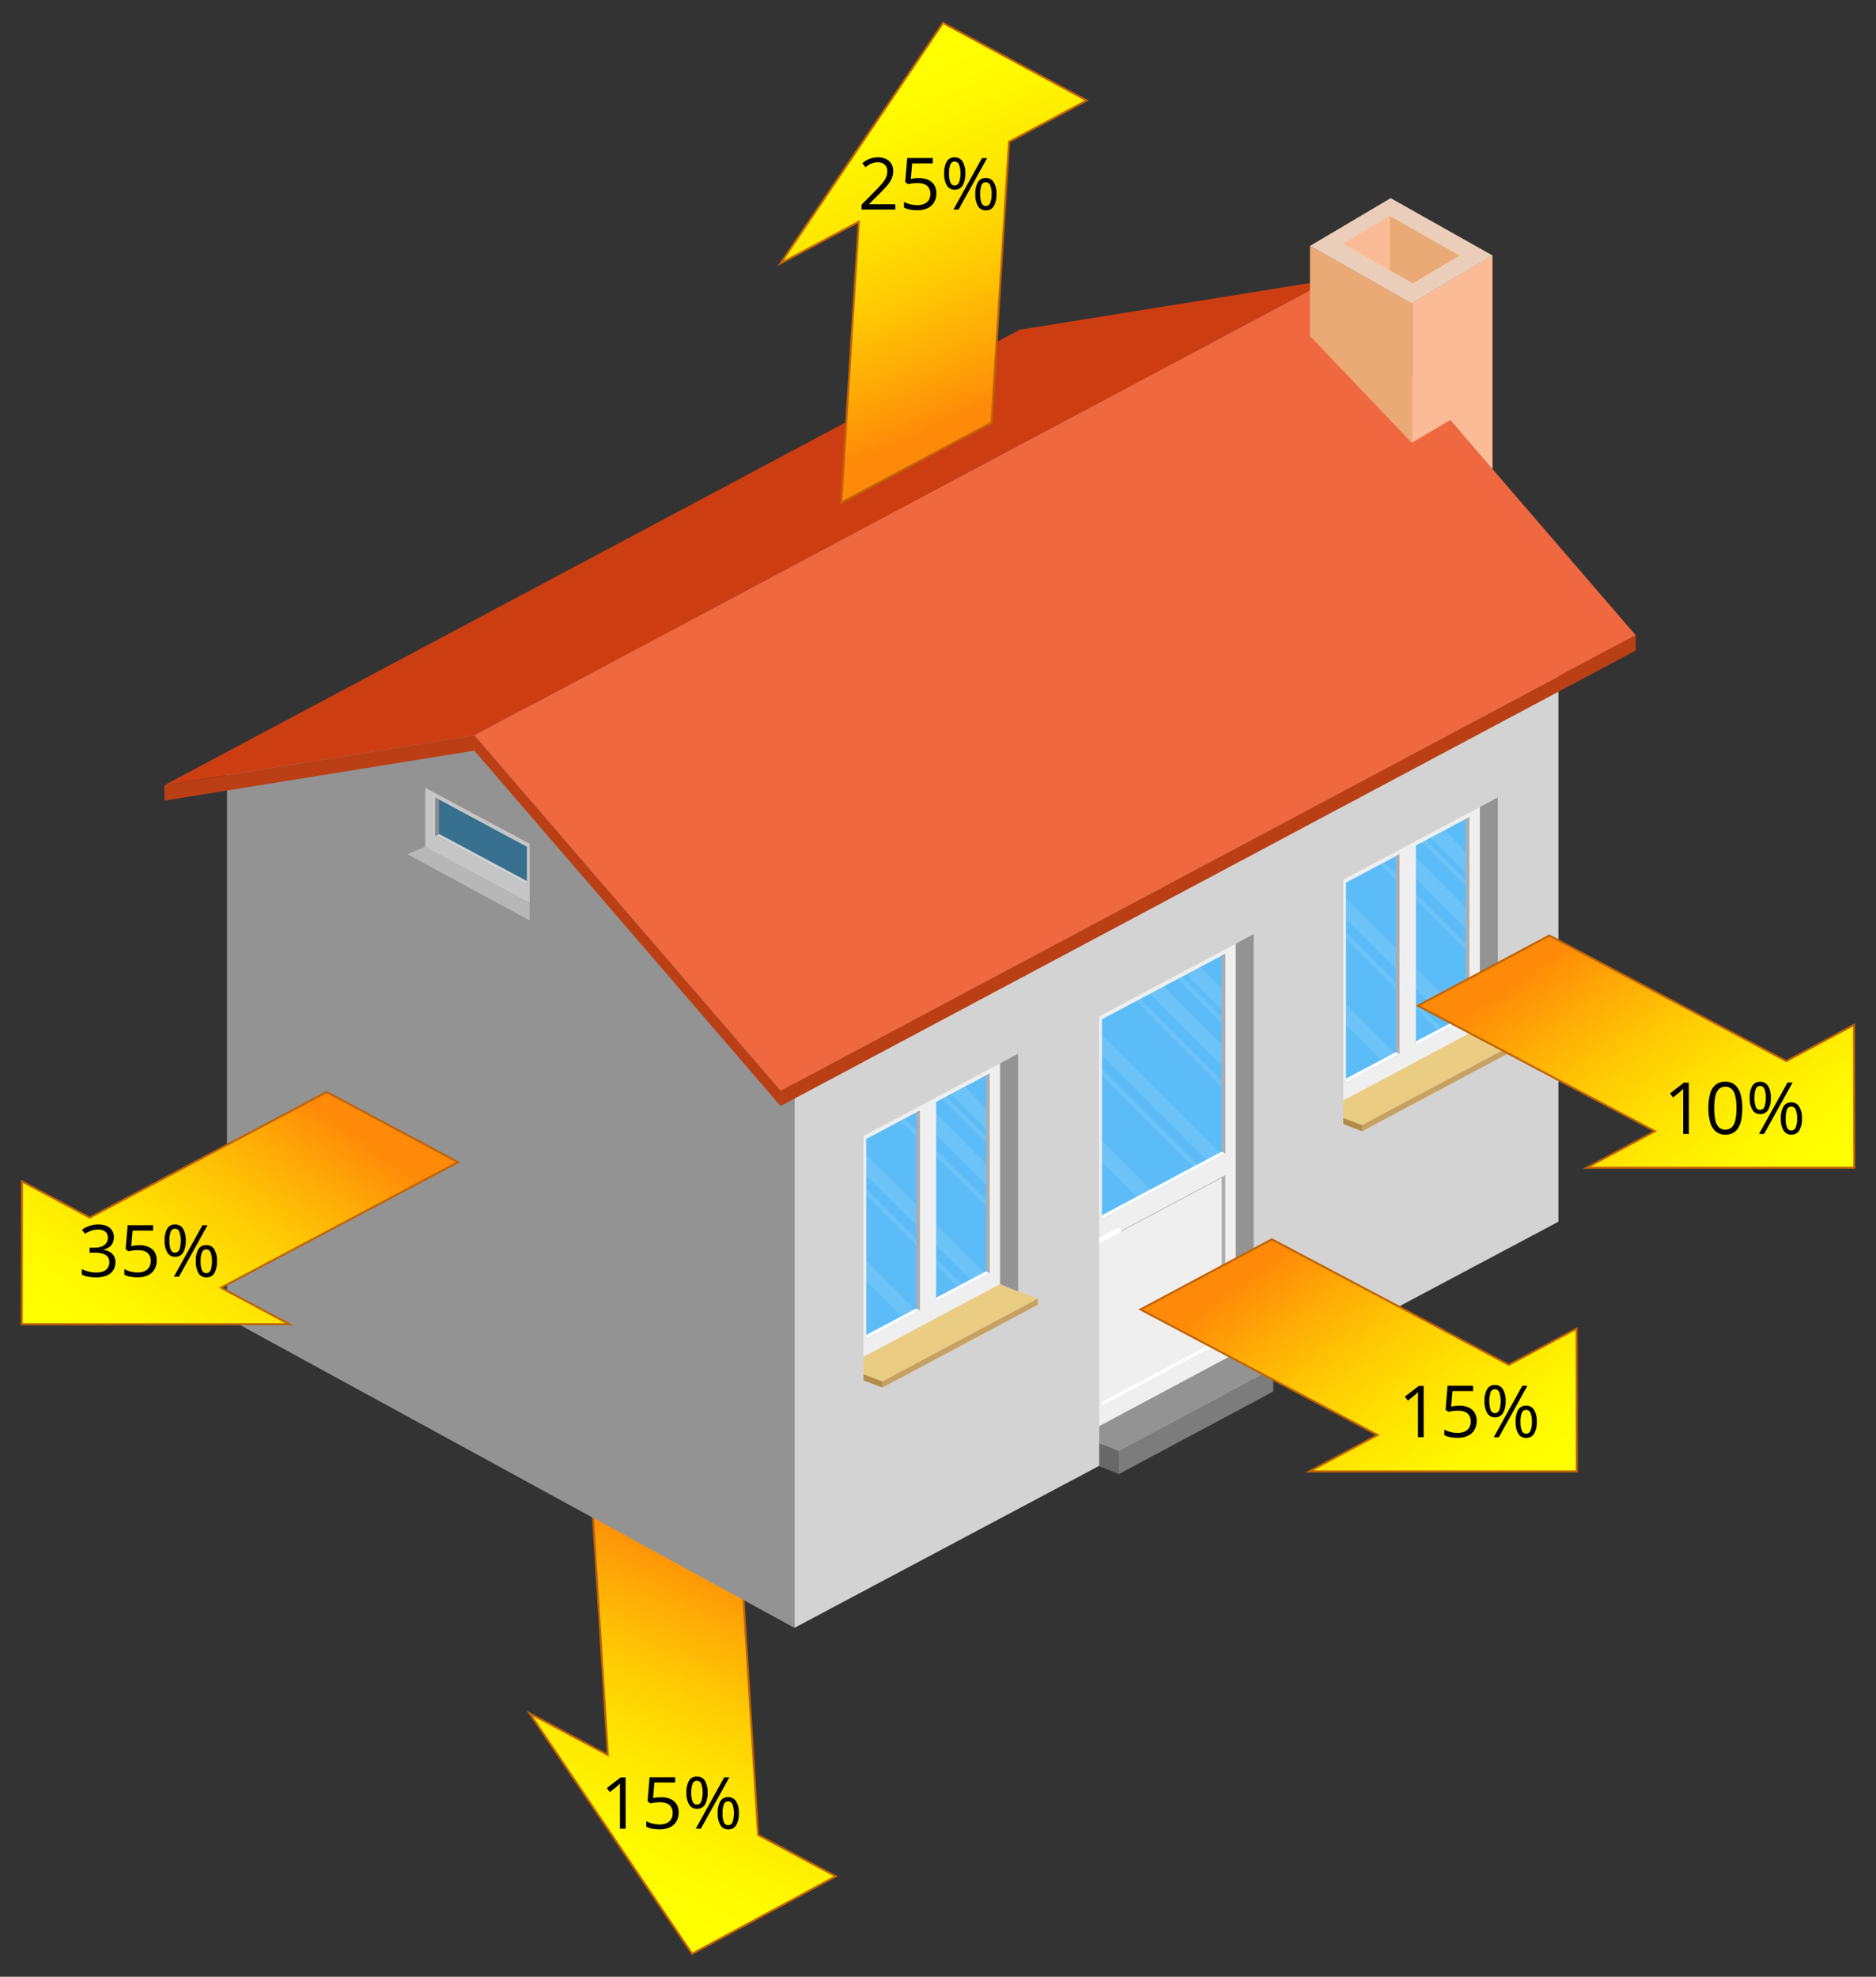
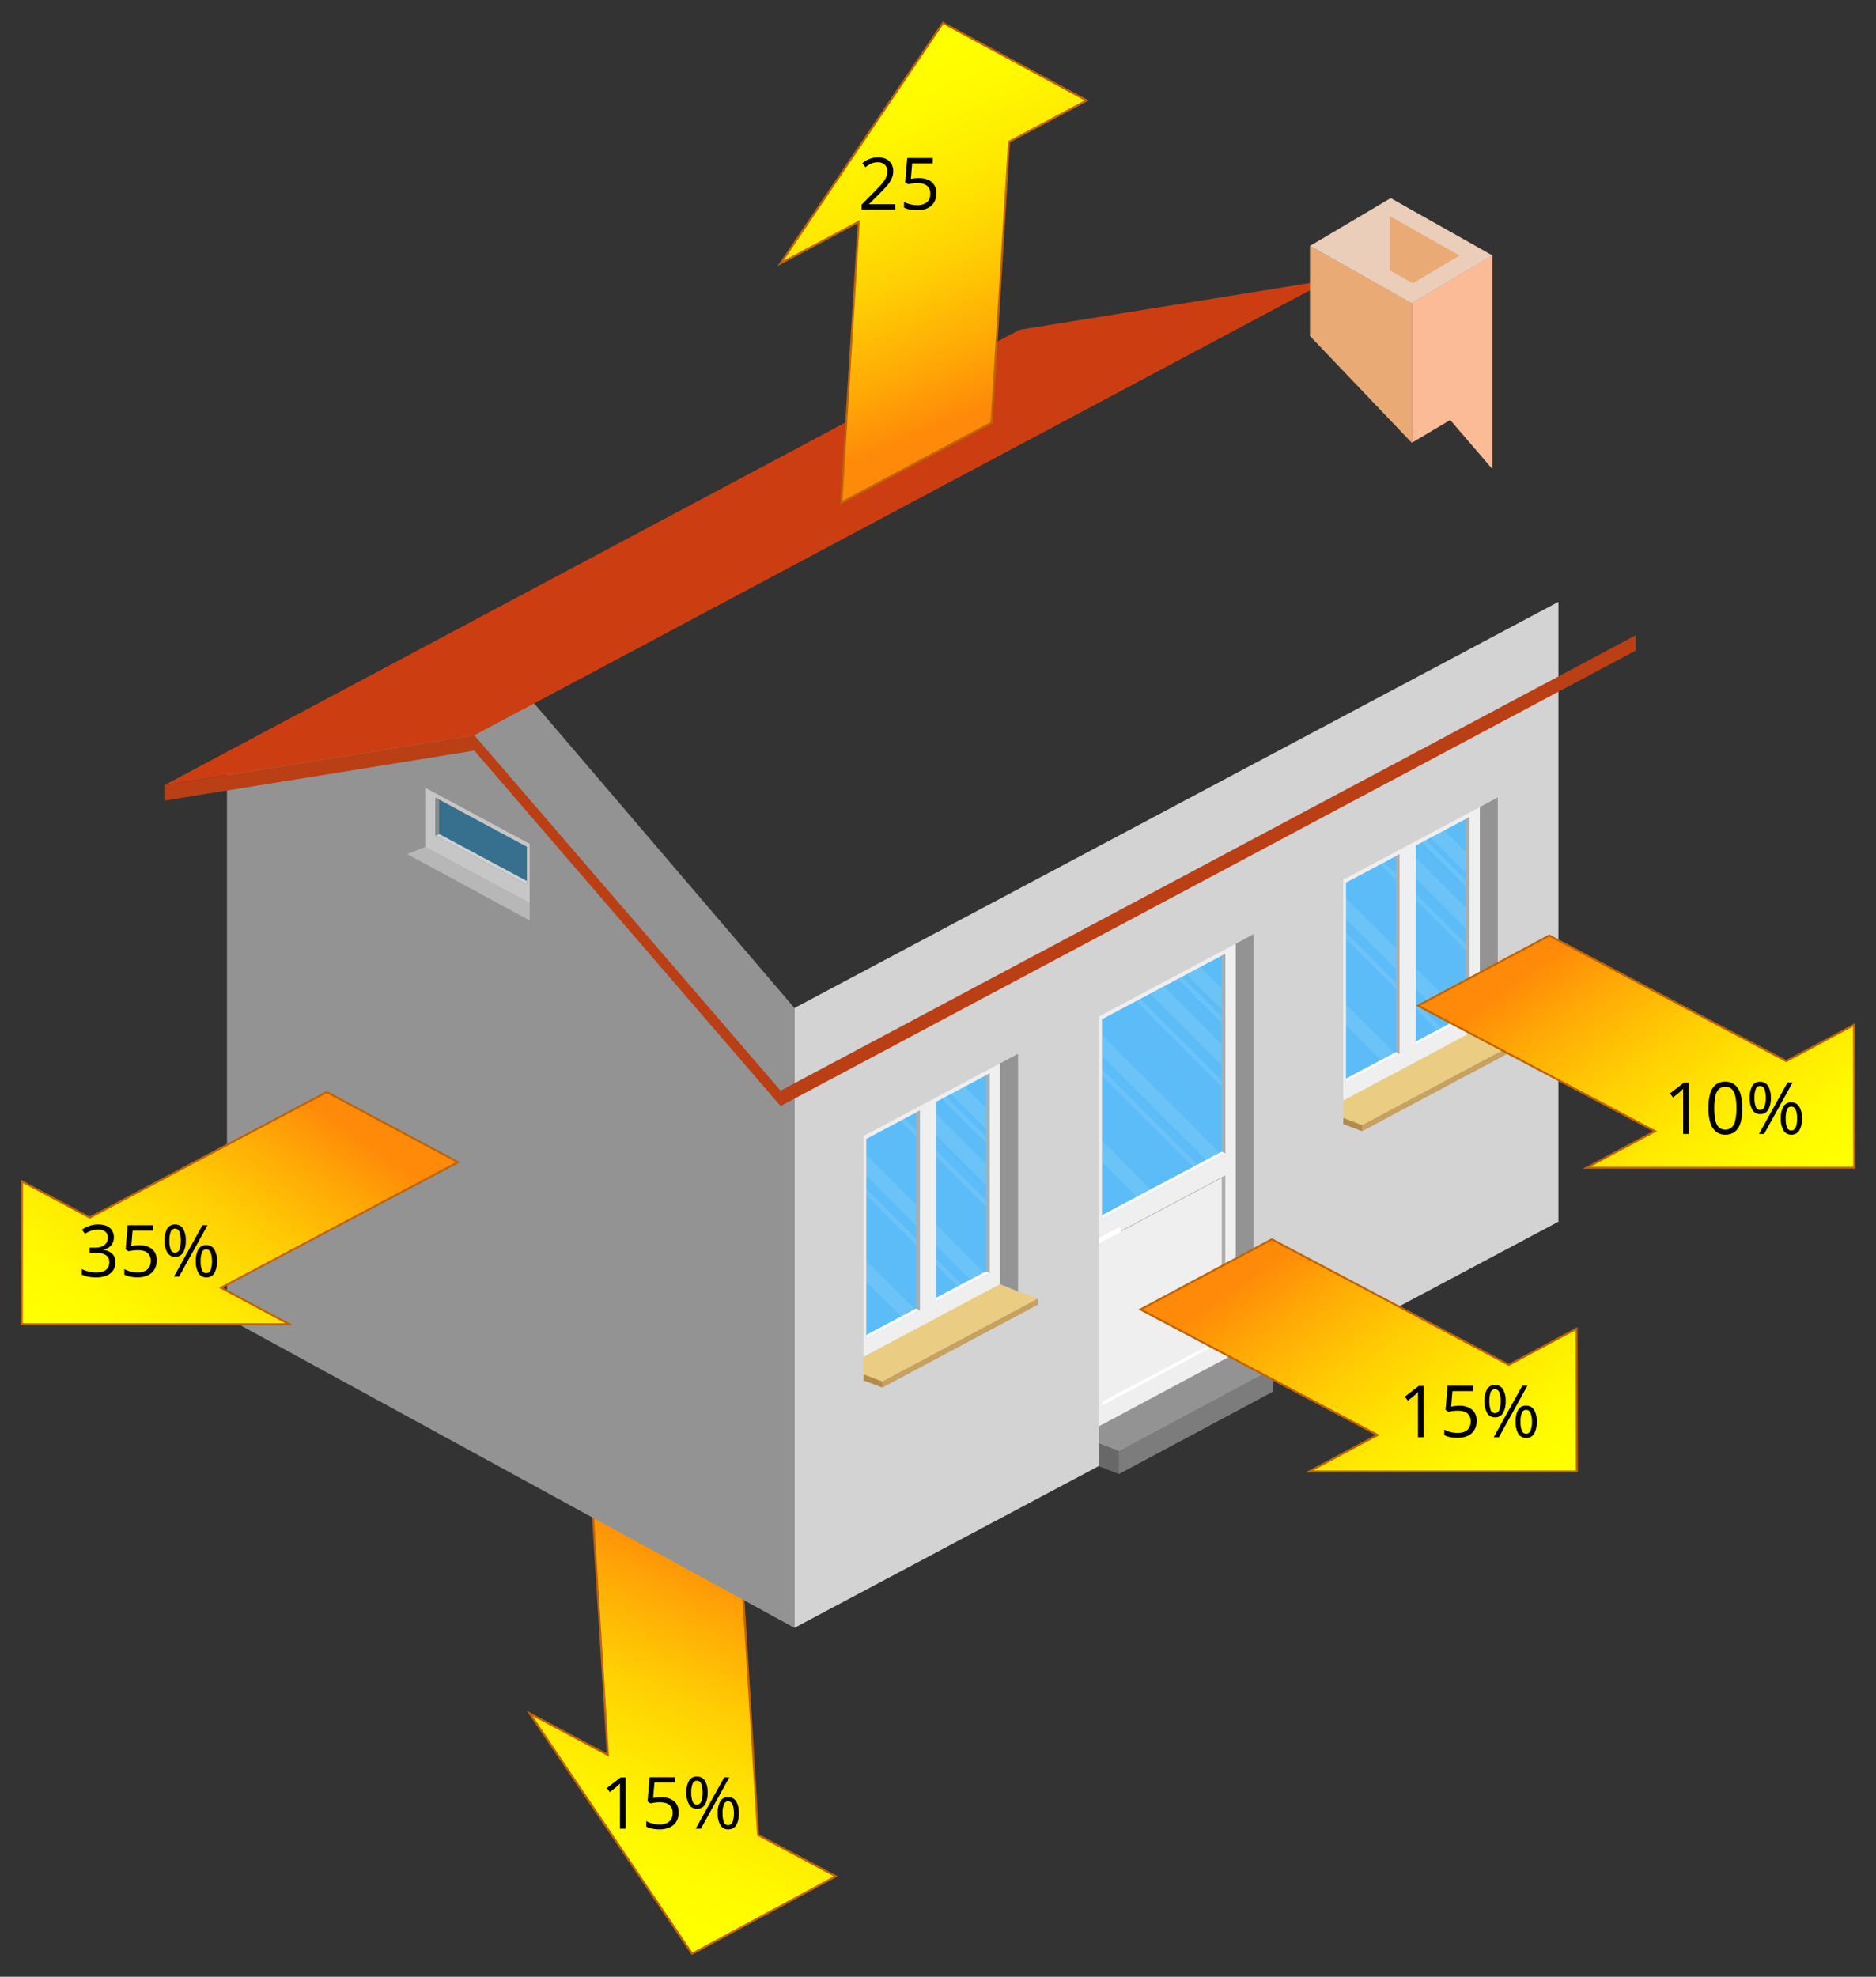
<svg xmlns="http://www.w3.org/2000/svg" xmlns:xlink="http://www.w3.org/1999/xlink" width="927.75" height="977.35" viewBox="0 0 927.75 977.35">
  <rect x="0" y="0" width="927.75" height="977.35" fill="#333333" stroke="none" />
  <defs>
    <style>      .cls-1, .cls-25, .cls-26, .cls-27, .cls-28 {        stroke: #bf6408;        stroke-miterlimit: 10;      }      .cls-1 {        fill: url(#linear-gradient);      }      .cls-2 {        fill: #939393;      }      .cls-3 {        fill: #d3d3d3;      }      .cls-4 {        fill: #ef683f;      }      .cls-5 {        fill: #cc3e12;      }      .cls-6 {        fill: #ba3f15;      }      .cls-7 {        fill: #eaaa75;      }      .cls-8 {        fill: #fcbb97;      }      .cls-9 {        fill: #ebceb9;      }      .cls-10 {        fill: #efefef;      }      .cls-11 {        fill: #5cbcf7;      }      .cls-12, .cls-16 {        fill: #fff;      }      .cls-12 {        opacity: 0.1;      }      .cls-13 {        fill: #eacd83;      }      .cls-14 {        fill: #b28b4b;      }      .cls-15 {        fill: #c6a160;      }      .cls-17 {        fill: #adadad;      }      .cls-18 {        fill: #c6c6c6;      }      .cls-19 {        fill: #36708e;      }      .cls-20 {        fill: #b7b7b7;      }      .cls-21 {        fill: #d1d1d1;      }      .cls-22 {        fill: #898989;      }      .cls-23 {        fill: #686868;      }      .cls-24 {        fill: #7c7c7c;      }      .cls-25 {        fill: url(#linear-gradient-2);      }      .cls-26 {        fill: url(#linear-gradient-3);      }      .cls-27 {        fill: url(#linear-gradient-4);      }      .cls-28 {        fill: url(#linear-gradient-5);      }      .cls-29 {        fill: none;      }    </style>
    <linearGradient id="linear-gradient" x1="2265.25" y1="-403.15" x2="2366.02" y2="-543.4" gradientTransform="matrix(-0.52, -0.86, -0.86, 0.52, 1128.49, 3089.3)" gradientUnits="userSpaceOnUse">
      <stop offset="0" stop-color="#ff0" />
      <stop offset="0.15" stop-color="#fff900" />
      <stop offset="0.35" stop-color="#ffe901" />
      <stop offset="0.58" stop-color="#ffce03" />
      <stop offset="0.82" stop-color="#ffa906" />
      <stop offset="1" stop-color="#ff8908" />
    </linearGradient>
    <linearGradient id="linear-gradient-2" x1="747.03" y1="596.71" x2="844.13" y2="461.58" gradientTransform="matrix(-1, 0, 0, 1, 1624.17, 0)" xlink:href="#linear-gradient" />
    <linearGradient id="linear-gradient-3" x1="1414.73" y1="674.09" x2="1511.84" y2="538.95" gradientTransform="translate(-1364.12)" xlink:href="#linear-gradient" />
    <linearGradient id="linear-gradient-4" x1="1248.61" y1="64.86" x2="1349.38" y2="-75.38" gradientTransform="matrix(-0.52, 0.86, -0.86, -0.52, 1128.49, -999.66)" xlink:href="#linear-gradient" />
    <linearGradient id="linear-gradient-5" x1="884.23" y1="746.9" x2="981.33" y2="611.76" gradientTransform="matrix(-1, 0, 0, 1, 1624.17, 0)" xlink:href="#linear-gradient" />
  </defs>
  <title>YCUZD_301122_4767_siltuma_zudumi</title>
  <g id="Layer_2" data-name="Layer 2">
    <g id="Layer_1-2" data-name="Layer 1">
      <polygon class="cls-1" points="291.96 728.82 366.29 768.36 374.93 907.25 413.31 927.67 342.26 966.01 261.94 847.14 300.61 867.71 291.96 728.82" />
      <g>
        <g>
          <polygon class="cls-2" points="392.88 804.84 112.25 651.61 112.25 379.69 264.17 347.79 392.88 498.39 392.88 804.84" />
          <polygon class="cls-3" points="770.7 604.04 392.88 804.84 392.88 498.39 770.7 297.58 770.7 604.04" />
        </g>
        <g>
-           <polygon class="cls-4" points="808.93 314.08 386.02 539.25 234.55 363.55 657.45 138.38 808.93 314.08" />
          <polygon class="cls-5" points="657.45 138.38 234.55 363.55 81.32 388.21 504.23 163.04 657.45 138.38" />
          <polygon class="cls-6" points="234.55 371.13 81.32 395.85 81.32 388.26 234.55 363.55 234.55 371.13" />
          <polygon class="cls-6" points="386.02 546.84 234.55 371.11 234.55 363.52 386.02 539.25 386.02 546.84" />
          <polygon class="cls-6" points="808.93 314.08 386.02 539.25 386.02 546.84 808.93 321.66 808.93 314.08" />
        </g>
        <g>
          <polygon class="cls-7" points="698.17 218.93 647.82 166.12 647.82 121.6 698.17 149.83 698.17 218.93" />
          <polygon class="cls-8" points="738.09 231.98 717.19 207.66 698.17 218.93 698.17 149.86 738.09 126.22 738.09 231.98" />
          <polygon class="cls-9" points="738.09 126.31 698.17 149.94 647.82 121.6 687.74 97.96 738.09 126.31" />
          <polygon class="cls-7" points="721.8 126.37 698.66 140.08 687.23 133.6 687.23 106.79 687.25 106.79 721.8 126.37" />
-           <polygon class="cls-8" points="687.23 106.79 687.23 133.6 664.1 120.5 687.23 106.79" />
        </g>
        <g>
          <polygon class="cls-10" points="731.84 508.26 664.29 544.16 664.29 434.93 731.84 399.03 731.84 508.26" />
          <polygon class="cls-11" points="726.66 502.63 665.65 535.05 665.65 436.39 726.66 403.97 726.66 502.63" />
          <g>
            <polygon class="cls-12" points="726.66 422.91 726.66 433.28 707.52 414.13 714.29 410.54 726.66 422.91" />
            <polygon class="cls-12" points="690.79 521.69 684.02 525.28 665.65 506.92 665.65 496.55 690.79 521.69" />
            <polygon class="cls-12" points="725.03 503.5 718.25 507.1 665.65 454.5 665.65 444.13 725.03 503.5" />
            <polygon class="cls-12" points="726.66 450.49 726.66 460.86 689.51 423.71 696.28 420.11 726.66 450.49" />
            <polygon class="cls-12" points="726.66 436.87 726.66 440.02 703.12 416.48 705.18 415.39 726.66 436.87" />
            <polygon class="cls-12" points="726.66 468.37 726.66 471.52 682.56 427.41 684.61 426.31 726.66 468.37" />
            <polygon class="cls-12" points="713.97 509.38 711.9 510.47 665.65 464.23 665.65 461.07 713.97 509.38" />
          </g>
          <polygon class="cls-13" points="750.45 515.35 673.6 556.28 664.29 552.74 664.29 544.16 731.84 508.17 750.45 515.35" />
          <polygon class="cls-14" points="664.29 555.76 673.6 559.3 673.6 556.28 664.29 552.74 664.29 555.76" />
          <polygon class="cls-15" points="673.6 559.3 750.45 518.37 750.45 515.35 673.6 556.28 673.6 559.3" />
          <polygon class="cls-2" points="740.71 511.8 731.84 508.17 731.84 399.03 740.71 394.25 740.71 511.8" />
          <polygon class="cls-10" points="692.11 522.01 700.2 517.7 700.2 417.48 692.11 421.79 692.11 522.01" />
          <polygon class="cls-16" points="726.66 502.63 700.21 516.69 700.21 514.9 724.89 501.84 726.66 502.63" />
          <polygon class="cls-17" points="726.66 403.99 724.89 404.91 724.89 501.84 726.66 502.63 726.66 403.99" />
          <polygon class="cls-16" points="692.11 520.99 665.65 535.05 665.65 533.27 690.34 520.21 692.11 520.99" />
          <polygon class="cls-17" points="692.11 422.35 690.34 423.27 690.34 520.21 692.11 521 692.11 422.35" />
        </g>
        <g>
          <polygon class="cls-10" points="494.58 635 427.04 670.9 427.04 561.67 494.58 525.77 494.58 635" />
          <polygon class="cls-11" points="489.41 629.37 428.4 661.79 428.4 563.13 489.41 530.71 489.41 629.37" />
          <g>
            <polygon class="cls-12" points="489.41 549.65 489.41 560.02 470.26 540.88 477.04 537.28 489.41 549.65" />
            <polygon class="cls-12" points="453.54 648.43 446.77 652.02 428.4 633.66 428.4 623.29 453.54 648.43" />
            <polygon class="cls-12" points="487.77 630.24 481 633.85 428.4 581.24 428.4 570.88 487.77 630.24" />
            <polygon class="cls-12" points="489.41 577.23 489.41 587.6 452.25 550.45 459.03 546.86 489.41 577.23" />
            <polygon class="cls-12" points="489.41 563.62 489.41 566.76 465.87 543.22 467.93 542.13 489.41 563.62" />
            <polygon class="cls-12" points="489.41 595.11 489.41 598.27 445.31 554.15 447.35 553.05 489.41 595.11" />
            <polygon class="cls-12" points="476.71 636.12 474.64 637.21 428.4 590.97 428.4 587.81 476.71 636.12" />
          </g>
          <polygon class="cls-13" points="513.2 642.09 436.35 683.03 427.04 679.48 427.04 670.9 494.58 634.91 513.2 642.09" />
          <polygon class="cls-14" points="427.04 682.5 436.35 686.05 436.35 683.03 427.04 679.48 427.04 682.5" />
          <polygon class="cls-15" points="436.35 686.05 513.2 645.11 513.2 642.09 436.35 683.03 436.35 686.05" />
          <polygon class="cls-2" points="503.46 638.55 494.58 634.91 494.58 525.77 503.46 521 503.46 638.55" />
          <polygon class="cls-10" points="454.86 648.75 462.95 644.44 462.95 544.22 454.86 548.53 454.86 648.75" />
          <polygon class="cls-16" points="489.41 629.37 462.95 643.43 462.95 641.64 487.64 628.59 489.41 629.37" />
          <polygon class="cls-17" points="489.41 530.73 487.64 531.65 487.64 628.59 489.41 629.38 489.41 530.73" />
          <polygon class="cls-16" points="454.85 647.73 428.4 661.79 428.4 660.01 453.08 646.95 454.85 647.73" />
          <polygon class="cls-17" points="454.86 549.1 453.08 550.01 453.08 646.95 454.86 647.74 454.86 549.1" />
        </g>
        <g>
          <polygon class="cls-18" points="210.21 418.75 261.94 446.5 261.94 417.2 210.21 389.45 210.21 418.75" />
          <polygon class="cls-19" points="215.39 413.12 260.57 437.39 260.57 418.67 215.39 394.39 215.39 413.12" />
          <polygon class="cls-20" points="201.34 422.29 261.94 455.08 261.94 446.5 210.21 418.66 201.34 422.29" />
          <polygon class="cls-2" points="201.34 422.29 210.21 418.66 210.21 389.45 201.34 384.68 201.34 422.29" />
          <polygon class="cls-21" points="215.39 413.12 260.57 437.39 260.57 435.61 217.16 412.33 215.39 413.12" />
          <polygon class="cls-22" points="215.39 394.41 217.16 395.33 217.16 412.33 215.39 413.12 215.39 394.41" />
        </g>
        <g>
          <polygon class="cls-10" points="611.13 680.13 543.59 716.03 543.59 502.5 611.13 466.6 611.13 680.13" />
          <polygon class="cls-11" points="605.95 570.2 544.95 602.62 544.95 503.96 605.95 471.54 605.95 570.2" />
          <g>
            <polygon class="cls-12" points="605.95 490.48 605.95 500.85 586.81 481.7 593.58 478.11 605.95 490.48" />
            <polygon class="cls-12" points="570.08 589.26 563.32 592.85 544.94 574.49 544.94 564.12 570.08 589.26" />
            <polygon class="cls-12" points="604.32 571.07 597.54 574.67 544.94 522.06 544.94 511.7 604.32 571.07" />
            <polygon class="cls-12" points="605.95 518.06 605.95 528.43 568.8 491.28 575.58 487.68 605.95 518.06" />
            <polygon class="cls-12" points="605.95 504.44 605.95 507.59 582.41 484.05 584.47 482.96 605.95 504.44" />
            <polygon class="cls-12" points="605.95 535.93 605.95 539.09 561.85 494.98 563.9 493.88 605.95 535.93" />
            <polygon class="cls-12" points="593.26 576.95 591.19 578.04 544.94 531.79 544.94 528.64 593.26 576.95" />
          </g>
          <polygon class="cls-2" points="620 683.76 611.13 680.13 611.13 466.6 620 461.82 620 683.76" />
          <polygon class="cls-16" points="605.95 570.2 544.95 602.62 544.95 600.84 604.18 569.41 605.95 570.2" />
          <polygon class="cls-17" points="605.95 471.56 604.18 472.48 604.18 569.41 605.95 570.2 605.95 471.56" />
          <polygon class="cls-16" points="605.95 662.48 544.95 694.91 544.95 693.12 604.18 661.7 605.95 662.48" />
          <polygon class="cls-17" points="605.95 581.1 604.18 582.02 604.18 661.7 605.95 662.49 605.95 581.1" />
          <g>
            <polygon class="cls-2" points="629.63 676.51 553.33 717.3 543.58 713.41 543.58 705.12 611.02 669.09 629.63 676.51" />
            <polygon class="cls-23" points="553.33 717.3 553.33 728.82 543.58 724.98 543.58 713.46 553.33 717.3" />
            <polygon class="cls-24" points="553.32 728.81 629.63 688.03 629.63 676.51 553.32 717.29 553.32 728.81" />
          </g>
        </g>
        <rect class="cls-17" x="541" y="597.77" width="67.42" height="0.3" transform="translate(-213.29 339.34) rotate(-27.97)" />
        <path class="cls-16" d="M553.81,609.35l-10.25,5.41,0-2.82,9.06-4.78a1.24,1.24,0,0,1,1.68.52h0A1.23,1.23,0,0,1,553.81,609.35Z" />
      </g>
      <polygon class="cls-25" points="701.26 497.24 766.18 462.56 883.37 524.63 916.88 506.72 917 577.35 784.67 577.35 818.45 559.3 701.26 497.24" />
      <polygon class="cls-26" points="226.49 574.61 161.58 539.94 44.39 602 10.87 584.1 10.76 654.72 143.08 654.72 109.31 636.68 226.49 574.61" />
      <polygon class="cls-27" points="416.05 248.53 490.37 208.99 499.02 70.1 537.4 49.68 466.35 11.33 386.02 130.21 424.69 109.64 416.05 248.53" />
      <polygon class="cls-28" points="564.05 647.42 628.97 612.75 746.16 674.81 779.68 656.91 779.79 727.53 647.47 727.53 681.24 709.49 564.05 647.42" />
      <g>
        <path d="M56.31,611.71a6.25,6.25,0,0,1-.66,3,5.52,5.52,0,0,1-1.85,2.05,7.68,7.68,0,0,1-2.78,1.1V618a7.44,7.44,0,0,1,4.55,1.95A5.65,5.65,0,0,1,57.09,624a7.36,7.36,0,0,1-1,3.91,6.86,6.86,0,0,1-3.17,2.67,13.18,13.18,0,0,1-5.46,1,20.66,20.66,0,0,1-3.73-.32,13.41,13.41,0,0,1-3.28-1.07v-2.72a16.34,16.34,0,0,0,3.45,1.23,15.27,15.27,0,0,0,3.6.44c2.32,0,4-.46,5-1.38A4.82,4.82,0,0,0,54.05,624a4,4,0,0,0-.86-2.67,5,5,0,0,0-2.48-1.49,13.63,13.63,0,0,0-3.87-.48H44.3v-2.47h2.56a9.12,9.12,0,0,0,3.51-.61,4.91,4.91,0,0,0,2.21-1.72,4.54,4.54,0,0,0,.75-2.62,3.63,3.63,0,0,0-1.29-3,5.34,5.34,0,0,0-3.49-1,10.44,10.44,0,0,0-2.47.27,10.59,10.59,0,0,0-2.09.77A17.8,17.8,0,0,0,42,610l-1.46-2A13.74,13.74,0,0,1,44,606.19a12.42,12.42,0,0,1,4.54-.78q3.9,0,5.85,1.78A5.84,5.84,0,0,1,56.31,611.71Z" />
        <path d="M69,615.66a10.75,10.75,0,0,1,4.5.88,6.76,6.76,0,0,1,3,2.55,7.5,7.5,0,0,1,1,4.06,8.55,8.55,0,0,1-1.13,4.5,7.47,7.47,0,0,1-3.25,2.9,11.65,11.65,0,0,1-5.08,1,18.5,18.5,0,0,1-3.69-.35,9.1,9.1,0,0,1-2.87-1v-2.75a11.37,11.37,0,0,0,3.08,1.22,14.45,14.45,0,0,0,3.51.45,8.65,8.65,0,0,0,3.39-.62,4.87,4.87,0,0,0,2.26-1.88,5.76,5.76,0,0,0,.81-3.17A5,5,0,0,0,73,619.5q-1.56-1.38-4.92-1.38a18.83,18.83,0,0,0-2.36.17,21.35,21.35,0,0,0-2.13.38l-1.46-.95,1-11.94H75.75v2.64H65.57l-.65,7.68c.45-.09,1-.19,1.71-.29A16.78,16.78,0,0,1,69,615.66Z" />
        <path d="M86.52,605.41a4.42,4.42,0,0,1,4,2.08,10.8,10.8,0,0,1,1.35,5.88,11.25,11.25,0,0,1-1.3,5.9,4.39,4.39,0,0,1-4,2.12,4.26,4.26,0,0,1-3.83-2.12,11,11,0,0,1-1.34-5.9,11.41,11.41,0,0,1,1.27-5.88A4.25,4.25,0,0,1,86.52,605.41Zm0,2.07A2.17,2.17,0,0,0,84.45,609a11.3,11.3,0,0,0-.66,4.42,11.42,11.42,0,0,0,.66,4.43,2.18,2.18,0,0,0,2.07,1.5,2.31,2.31,0,0,0,2.18-1.5,14.21,14.21,0,0,0,0-8.84A2.32,2.32,0,0,0,86.52,607.48Zm16.12-1.7L88.52,631.22H86l14.12-25.44Zm-.68,9.83a4.41,4.41,0,0,1,4,2.08,10.67,10.67,0,0,1,1.36,5.87,11.24,11.24,0,0,1-1.31,5.9,4.37,4.37,0,0,1-4,2.11,4.28,4.28,0,0,1-3.85-2.11,11.14,11.14,0,0,1-1.32-5.9,11.38,11.38,0,0,1,1.26-5.87A4.25,4.25,0,0,1,102,615.61Zm0,2.09a2.18,2.18,0,0,0-2.07,1.46,11.22,11.22,0,0,0-.66,4.4,11.42,11.42,0,0,0,.66,4.43,2.17,2.17,0,0,0,2.07,1.49,2.31,2.31,0,0,0,2.18-1.47,14.21,14.21,0,0,0,0-8.84A2.32,2.32,0,0,0,102,617.7Z" />
      </g>
      <g>
        <path d="M704.06,710.59h-2.82v-18c0-.68,0-1.27,0-1.76s0-.95,0-1.36.05-.83.08-1.26c-.36.37-.69.68-1,1l-1.16,1-2.91,2.33-1.51-2,6.89-5.31h2.4Z" />
        <path d="M721.73,695a10.75,10.75,0,0,1,4.5.88,6.76,6.76,0,0,1,3,2.55,7.5,7.5,0,0,1,1.06,4.06,8.55,8.55,0,0,1-1.14,4.5,7.41,7.41,0,0,1-3.25,2.9,11.65,11.65,0,0,1-5.08,1,17.79,17.79,0,0,1-3.69-.35,9.1,9.1,0,0,1-2.87-1V706.8a11.06,11.06,0,0,0,3.08,1.22,14.45,14.45,0,0,0,3.51.45,8.65,8.65,0,0,0,3.39-.62,4.87,4.87,0,0,0,2.26-1.88,5.76,5.76,0,0,0,.81-3.17,5,5,0,0,0-1.56-3.93q-1.56-1.38-4.92-1.38a18.7,18.7,0,0,0-2.36.17c-.86.12-1.57.25-2.13.38l-1.46-.95,1-11.94h12.65v2.64H718.3l-.65,7.68c.45-.09,1-.19,1.71-.29A16.88,16.88,0,0,1,721.73,695Z" />
        <path d="M739.25,684.78a4.44,4.44,0,0,1,4,2.08,10.8,10.8,0,0,1,1.35,5.88,11.2,11.2,0,0,1-1.3,5.9,4.39,4.39,0,0,1-4,2.12,4.28,4.28,0,0,1-3.84-2.12,11.09,11.09,0,0,1-1.33-5.9,11.41,11.41,0,0,1,1.27-5.88A4.27,4.27,0,0,1,739.25,684.78Zm0,2.07a2.17,2.17,0,0,0-2.07,1.47,15.16,15.16,0,0,0,0,8.85,2.18,2.18,0,0,0,2.07,1.5,2.31,2.31,0,0,0,2.18-1.5,14.21,14.21,0,0,0,0-8.84A2.32,2.32,0,0,0,739.25,686.85Zm16.12-1.7-14.12,25.44h-2.54l14.12-25.44Zm-.68,9.83a4.43,4.43,0,0,1,3.95,2.08,10.69,10.69,0,0,1,1.36,5.87,11.24,11.24,0,0,1-1.31,5.9,4.37,4.37,0,0,1-4,2.11,4.28,4.28,0,0,1-3.85-2.11,11.14,11.14,0,0,1-1.32-5.9,11.4,11.4,0,0,1,1.26-5.87A4.27,4.27,0,0,1,754.69,695Zm0,2.09a2.18,2.18,0,0,0-2.07,1.46,11.22,11.22,0,0,0-.66,4.4,11.39,11.39,0,0,0,.66,4.43,2.17,2.17,0,0,0,2.07,1.49,2.32,2.32,0,0,0,2.18-1.47,10.73,10.73,0,0,0,.71-4.45,10.57,10.57,0,0,0-.71-4.39A2.29,2.29,0,0,0,754.69,697.07Z" />
      </g>
      <g>
        <path d="M835.2,560.67h-2.82v-18c0-.69,0-1.28,0-1.77s0-.94,0-1.36,0-.83.08-1.26c-.36.37-.7.69-1,1l-1.17,1-2.91,2.33-1.51-2,6.89-5.31h2.4Z" />
        <path d="M861.64,547.91a29.75,29.75,0,0,1-.47,5.54,12.72,12.72,0,0,1-1.48,4.12,6.84,6.84,0,0,1-2.61,2.57,8,8,0,0,1-3.85.88,7.09,7.09,0,0,1-4.69-1.55,9.33,9.33,0,0,1-2.76-4.48,24,24,0,0,1-.92-7.08,26,26,0,0,1,.83-7,8.89,8.89,0,0,1,2.67-4.51,7.26,7.26,0,0,1,4.87-1.58,7.12,7.12,0,0,1,4.74,1.56,9.22,9.22,0,0,1,2.76,4.49A23.83,23.83,0,0,1,861.64,547.91Zm-13.87,0a27.21,27.21,0,0,0,.54,5.92,6.94,6.94,0,0,0,1.75,3.54,4.88,4.88,0,0,0,6.35,0,7,7,0,0,0,1.76-3.53,27.27,27.27,0,0,0,.55-5.94,26.87,26.87,0,0,0-.54-5.86,7.18,7.18,0,0,0-1.74-3.55,4.91,4.91,0,0,0-6.41,0,7.09,7.09,0,0,0-1.73,3.55A27.58,27.58,0,0,0,847.77,547.91Z" />
        <path d="M870.39,534.86a4.42,4.42,0,0,1,4,2.08,10.73,10.73,0,0,1,1.35,5.87,11.26,11.26,0,0,1-1.3,5.91,4.39,4.39,0,0,1-4,2.12,4.26,4.26,0,0,1-3.83-2.12,11.06,11.06,0,0,1-1.33-5.91,11.25,11.25,0,0,1,1.27-5.87A4.23,4.23,0,0,1,870.39,534.86Zm0,2.07a2.17,2.17,0,0,0-2.07,1.47,11.27,11.27,0,0,0-.66,4.41,11.51,11.51,0,0,0,.66,4.44,2.18,2.18,0,0,0,2.07,1.5,2.31,2.31,0,0,0,2.18-1.5,14.21,14.21,0,0,0,0-8.84A2.3,2.3,0,0,0,870.39,536.93Zm16.12-1.71L872.4,560.67h-2.55L884,535.22Zm-.68,9.84a4.41,4.41,0,0,1,3.95,2.08,10.64,10.64,0,0,1,1.36,5.87,11.2,11.2,0,0,1-1.31,5.89,4.38,4.38,0,0,1-4,2.12A4.29,4.29,0,0,1,882,558.9a11.1,11.1,0,0,1-1.32-5.89,11.35,11.35,0,0,1,1.26-5.87A4.26,4.26,0,0,1,885.83,545.06Zm0,2.08a2.17,2.17,0,0,0-2.07,1.47,11.18,11.18,0,0,0-.66,4.4,11.42,11.42,0,0,0,.66,4.43,2.18,2.18,0,0,0,2.07,1.49,2.31,2.31,0,0,0,2.18-1.47,10.76,10.76,0,0,0,.71-4.45,10.56,10.56,0,0,0-.7-4.39A2.32,2.32,0,0,0,885.83,547.14Z" />
      </g>
      <g>
        <path d="M442.78,103.61H426.1v-2.42l6.81-6.91c1.26-1.27,2.33-2.41,3.19-3.41a13.14,13.14,0,0,0,2-3,7.47,7.47,0,0,0,.67-3.19,4.19,4.19,0,0,0-1.27-3.3,4.9,4.9,0,0,0-3.37-1.14,7.87,7.87,0,0,0-3.24.63A14.53,14.53,0,0,0,428,82.69l-1.55-2a14.75,14.75,0,0,1,2.2-1.51,11.75,11.75,0,0,1,2.56-1,10.62,10.62,0,0,1,2.92-.39,9.35,9.35,0,0,1,4.05.82A6.13,6.13,0,0,1,440.8,81a6.76,6.76,0,0,1,.93,3.61,8.92,8.92,0,0,1-.8,3.75,15.35,15.35,0,0,1-2.24,3.43c-1,1.13-2.09,2.32-3.38,3.59l-5.54,5.52V101h13Z" />
        <path d="M454.52,88.05a10.83,10.83,0,0,1,4.51.88,6.76,6.76,0,0,1,3,2.55,7.5,7.5,0,0,1,1.05,4.06,8.64,8.64,0,0,1-1.13,4.5,7.41,7.41,0,0,1-3.25,2.9,11.67,11.67,0,0,1-5.09,1,17.92,17.92,0,0,1-3.69-.35,9.29,9.29,0,0,1-2.87-1V99.82A11.31,11.31,0,0,0,450.1,101a14.59,14.59,0,0,0,3.52.45,8.6,8.6,0,0,0,3.38-.62A4.9,4.9,0,0,0,459.27,99a5.76,5.76,0,0,0,.8-3.17,5,5,0,0,0-1.55-3.93q-1.56-1.38-4.92-1.38a18.85,18.85,0,0,0-2.37.17,21.28,21.28,0,0,0-2.12.39l-1.46-1,1-11.94h12.66v2.64H451.09l-.64,7.68c.44-.09,1-.19,1.71-.29A16.63,16.63,0,0,1,454.52,88.05Z" />
-         <path d="M472.05,77.8a4.44,4.44,0,0,1,4,2.08,10.8,10.8,0,0,1,1.35,5.88,11.26,11.26,0,0,1-1.31,5.91,4.37,4.37,0,0,1-4,2.11,4.27,4.27,0,0,1-3.84-2.11,11.06,11.06,0,0,1-1.33-5.91,11.31,11.31,0,0,1,1.27-5.88A4.27,4.27,0,0,1,472.05,77.8Zm0,2.07A2.17,2.17,0,0,0,470,81.34a11.36,11.36,0,0,0-.66,4.42,11.42,11.42,0,0,0,.66,4.43,2.18,2.18,0,0,0,2.07,1.5,2.32,2.32,0,0,0,2.18-1.5,10.75,10.75,0,0,0,.71-4.43,10.67,10.67,0,0,0-.71-4.41A2.3,2.3,0,0,0,472.05,79.87Zm16.12-1.7-14.12,25.44h-2.54l14.11-25.44ZM487.49,88a4.44,4.44,0,0,1,3.95,2.08A10.79,10.79,0,0,1,492.8,96a11.23,11.23,0,0,1-1.31,5.89,4.37,4.37,0,0,1-4,2.11,4.26,4.26,0,0,1-3.85-2.11A11.13,11.13,0,0,1,482.32,96a11.42,11.42,0,0,1,1.26-5.88A4.26,4.26,0,0,1,487.49,88Zm0,2.09a2.18,2.18,0,0,0-2.07,1.46,11.21,11.21,0,0,0-.67,4.41,11.42,11.42,0,0,0,.67,4.43,2.17,2.17,0,0,0,2.07,1.48,2.3,2.3,0,0,0,2.17-1.47,10.52,10.52,0,0,0,.72-4.44,10.59,10.59,0,0,0-.71-4.4A2.3,2.3,0,0,0,487.49,90.09Z" />
      </g>
      <g>
        <path d="M309.41,904.16h-2.82v-19.8c0-.49,0-1,0-1.36s0-.83.08-1.26c-.36.37-.7.69-1,1l-1.17,1-2.9,2.33-1.52-2,6.89-5.31h2.41Z" />
        <path d="M327.07,888.6a10.67,10.67,0,0,1,4.51.88,6.74,6.74,0,0,1,3,2.55,7.44,7.44,0,0,1,1.05,4.05,8.64,8.64,0,0,1-1.13,4.5,7.46,7.46,0,0,1-3.26,2.91,11.62,11.62,0,0,1-5.08,1,18.65,18.65,0,0,1-3.69-.35,9,9,0,0,1-2.87-1v-2.75a11.18,11.18,0,0,0,3.08,1.22,14.59,14.59,0,0,0,3.52.45,8.64,8.64,0,0,0,3.38-.61,4.93,4.93,0,0,0,2.26-1.88,5.77,5.77,0,0,0,.81-3.18,5,5,0,0,0-1.56-3.92q-1.55-1.4-4.91-1.39a17.25,17.25,0,0,0-2.37.18,18.18,18.18,0,0,0-2.12.38l-1.46-1,1-11.94h12.65v2.65H323.64L323,889c.44-.09,1-.19,1.7-.28A16.88,16.88,0,0,1,327.07,888.6Z" />
        <path d="M344.6,878.35a4.42,4.42,0,0,1,4,2.08,10.74,10.74,0,0,1,1.34,5.87,11.26,11.26,0,0,1-1.3,5.91,4.37,4.37,0,0,1-4,2.11,4.27,4.27,0,0,1-3.84-2.11,11.06,11.06,0,0,1-1.33-5.91,11.25,11.25,0,0,1,1.27-5.87A4.23,4.23,0,0,1,344.6,878.35Zm0,2.07a2.17,2.17,0,0,0-2.07,1.47,11.06,11.06,0,0,0-.67,4.41,11.29,11.29,0,0,0,.67,4.44,2.18,2.18,0,0,0,2.07,1.5,2.3,2.3,0,0,0,2.17-1.5,14,14,0,0,0,0-8.84A2.3,2.3,0,0,0,344.6,880.42Zm16.11-1.71L346.6,904.16h-2.54l14.11-25.45Zm-.68,9.84a4.41,4.41,0,0,1,4,2.08,10.64,10.64,0,0,1,1.36,5.87,11.21,11.21,0,0,1-1.3,5.89,4.39,4.39,0,0,1-4,2.12,4.26,4.26,0,0,1-3.84-2.12,11.1,11.1,0,0,1-1.32-5.89,11.35,11.35,0,0,1,1.26-5.87A4.23,4.23,0,0,1,360,888.55Zm0,2.08A2.17,2.17,0,0,0,358,892.1a11.18,11.18,0,0,0-.66,4.4,11.42,11.42,0,0,0,.66,4.43,2.18,2.18,0,0,0,2.07,1.49,2.31,2.31,0,0,0,2.18-1.47,14.24,14.24,0,0,0,0-8.85A2.31,2.31,0,0,0,360,890.63Z" />
      </g>
      <rect class="cls-29" width="927.75" height="977.35" />
    </g>
  </g>
</svg>